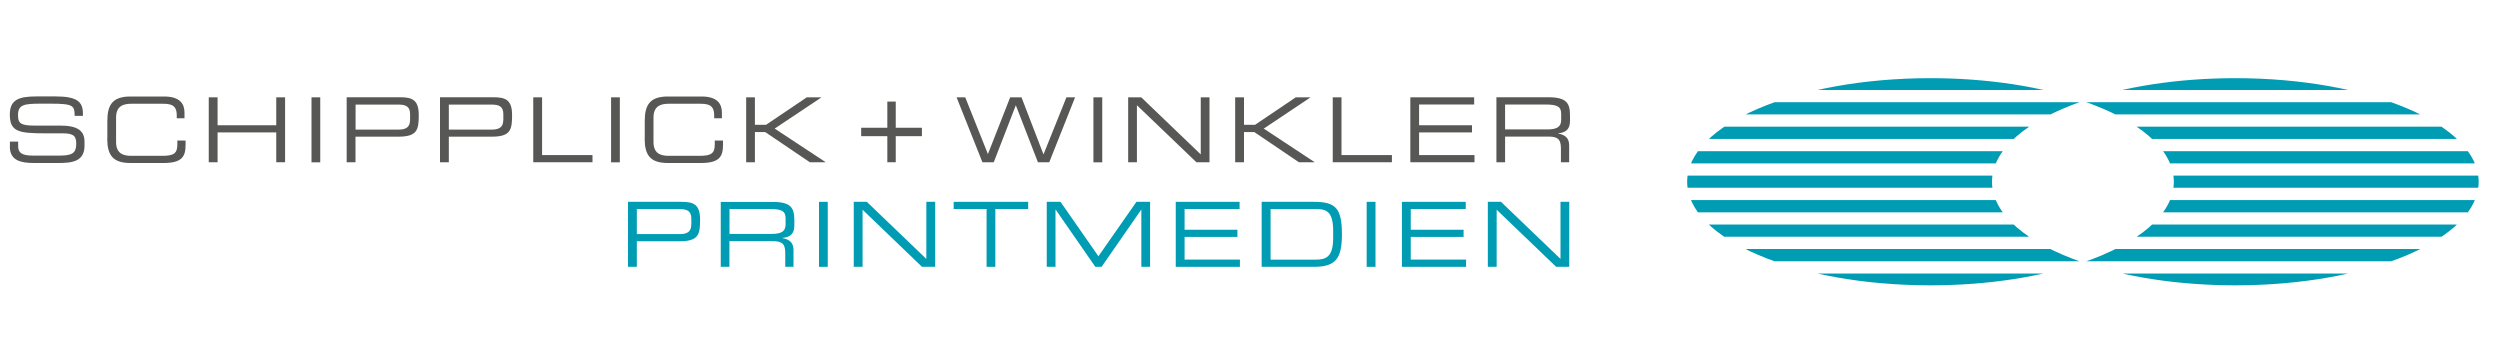
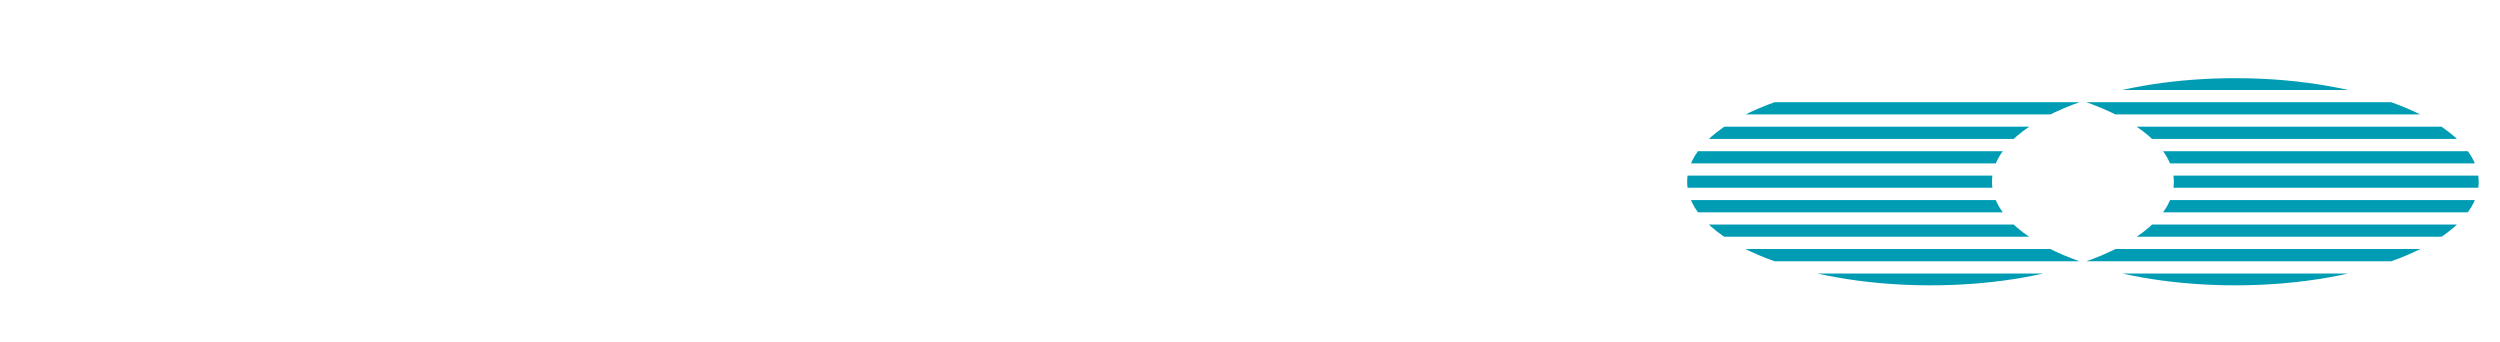
<svg xmlns="http://www.w3.org/2000/svg" version="1.1" viewBox="0 0 300 41">
  <defs>
    <style>
      .cls-1, .cls-2 {
        fill: #009cb4;
      }

      .cls-3 {
        fill: none;
      }

      .cls-4, .cls-2 {
        fill-rule: evenodd;
      }

      .cls-4, .cls-5 {
        fill: #575756;
      }

      .cls-6 {
        clip-path: url(#clippath-1);
      }

      .cls-7 {
        clip-path: url(#clippath-2);
      }

      .cls-8 {
        clip-path: url(#clippath);
      }
    </style>
    <clipPath id="clippath">
      <path class="cls-3" d="M249.95,12.12c6.65,2.28,10.91,5.77,10.91,9.69s-4.26,7.41-10.91,9.69c5,1.71,11.37,2.74,18.29,2.74,16.13,0,29.2-5.57,29.2-12.43s-13.07-12.43-29.2-12.43c-6.92,0-13.29,1.02-18.29,2.74" />
    </clipPath>
    <clipPath id="clippath-1">
      <path class="cls-3" d="M202.46,21.81c0,6.87,13.07,12.43,29.2,12.43,6.92,0,13.28-1.03,18.29-2.74-6.65-2.28-10.91-5.77-10.91-9.69s4.26-7.41,10.91-9.69c-5-1.72-11.37-2.74-18.29-2.74-16.13,0-29.2,5.57-29.2,12.43" />
    </clipPath>
    <clipPath id="clippath-2">
-       <rect class="cls-3" x="-1.39" y="-8.33" width="301.39" height="60.28" />
-     </clipPath>
+       </clipPath>
  </defs>
  <g>
    <g id="Lag_1">
      <g class="cls-8">
        <rect class="cls-1" x="201.25" y="9.33" width="100.22" height="1.47" />
        <rect class="cls-1" x="201.25" y="12.26" width="100.22" height="1.47" />
        <rect class="cls-1" x="201.25" y="15.2" width="100.22" height="1.47" />
        <rect class="cls-1" x="201.25" y="18.14" width="100.22" height="1.47" />
        <rect class="cls-1" x="201.25" y="21.07" width="100.22" height="1.46" />
        <rect class="cls-1" x="201.25" y="24.01" width="100.22" height="1.47" />
        <rect class="cls-1" x="201.25" y="26.94" width="100.22" height="1.47" />
        <rect class="cls-1" x="201.25" y="29.88" width="100.22" height="1.47" />
        <rect class="cls-1" x="201.25" y="32.82" width="100.22" height="1.47" />
      </g>
      <g class="cls-6">
-         <rect class="cls-1" x="201.25" y="9.33" width="100.22" height="1.47" />
        <rect class="cls-1" x="201.25" y="12.26" width="100.22" height="1.47" />
        <rect class="cls-1" x="201.25" y="15.2" width="100.22" height="1.47" />
        <rect class="cls-1" x="201.25" y="18.14" width="100.22" height="1.47" />
        <rect class="cls-1" x="201.25" y="21.07" width="100.22" height="1.46" />
        <rect class="cls-1" x="201.25" y="24.01" width="100.22" height="1.47" />
        <rect class="cls-1" x="201.25" y="26.94" width="100.22" height="1.47" />
        <rect class="cls-1" x="201.25" y="29.88" width="100.22" height="1.47" />
        <rect class="cls-1" x="201.25" y="32.82" width="100.22" height="1.47" />
      </g>
      <g class="cls-7">
        <path class="cls-5" d="M1.18,17.59c0,1.7,1.36,1.97,2.9,1.97h2.93c1.56,0,3.13-.14,3.13-2.06v-.51c0-1.32-.86-1.92-2.92-1.92h-3.12c-1.65,0-1.94-.31-1.94-1.24,0-1.28.72-1.39,2.76-1.39h1.12c2.77,0,2.9.23,2.92,1.46h.99v-.27c0-1.39-.66-2.06-3.27-2.06h-2.27c-2.18,0-3.23.4-3.23,2.17,0,2.07,1.05,2.26,4.27,2.26h2c1.31,0,1.7.25,1.7,1.23,0,1.12-.45,1.44-1.98,1.44h-3.27c-1.31,0-1.72-.37-1.72-1.13v-.55h-.99v.57Z" />
        <path class="cls-5" d="M12.87,16.64c0,1.97.67,2.92,2.78,2.92h3.98c2.19,0,2.64-.76,2.64-2.17v-.53h-.99v.48c0,1.06-.41,1.36-1.83,1.36h-3.69c-1.01,0-1.83-.3-1.83-1.66v-2.93c0-1.36.82-1.66,1.83-1.66h3.66c.97,0,1.79.06,1.79,1.39v.35h.93v-.67c0-1.04-.53-1.94-2.44-1.94h-4.04c-2.11,0-2.78.95-2.78,2.92v2.13Z" />
        <polygon class="cls-5" points="25.05 19.47 26.11 19.47 26.11 15.89 33.15 15.89 33.15 19.47 34.21 19.47 34.21 11.68 33.15 11.68 33.15 15.03 26.11 15.03 26.11 11.68 25.05 11.68 25.05 19.47" />
        <rect class="cls-5" x="37.38" y="11.68" width="1.05" height="7.8" />
        <path class="cls-4" d="M41.61,19.47h1.05v-3.07h5.16c2.29,0,2.43-.87,2.43-2.61,0-1.82-.81-2.12-2.23-2.12h-6.42v7.8ZM49.2,14.44c0,.81-.49,1.11-1.33,1.11h-5.2v-3h5.12c.91,0,1.42.23,1.42,1.15v.74Z" />
        <path class="cls-4" d="M52.8,19.47h1.06v-3.07h5.16c2.29,0,2.43-.87,2.43-2.61,0-1.82-.81-2.12-2.23-2.12h-6.42v7.8ZM60.39,14.44c0,.81-.5,1.11-1.33,1.11h-5.2v-3h5.12c.91,0,1.42.23,1.42,1.15v.74Z" />
        <polygon class="cls-5" points="63.99 19.47 71.1 19.47 71.1 18.61 65.05 18.61 65.05 11.68 63.99 11.68 63.99 19.47" />
        <rect class="cls-5" x="73.33" y="11.68" width="1.05" height="7.8" />
        <path class="cls-5" d="M77.36,16.64c0,1.97.67,2.92,2.78,2.92h3.98c2.19,0,2.64-.76,2.64-2.17v-.53h-.99v.48c0,1.06-.41,1.36-1.83,1.36h-3.69c-1.01,0-1.83-.3-1.83-1.66v-2.93c0-1.36.82-1.66,1.83-1.66h3.66c.97,0,1.79.06,1.79,1.39v.35h.93v-.67c0-1.04-.53-1.94-2.44-1.94h-4.04c-2.11,0-2.78.95-2.78,2.92v2.13Z" />
        <polygon class="cls-5" points="89.54 19.47 90.59 19.47 90.59 15.85 91.83 15.85 97.18 19.47 99.04 19.47 99.06 19.45 92.96 15.43 98.55 11.7 98.53 11.68 96.81 11.68 91.92 14.98 90.59 14.98 90.59 11.68 89.54 11.68 89.54 19.47" />
        <polygon class="cls-5" points="106.48 19.47 107.49 19.47 107.49 16.34 110.63 16.34 110.63 15.33 107.49 15.33 107.49 12.19 106.48 12.19 106.48 15.33 103.34 15.33 103.34 16.34 106.48 16.34 106.48 19.47" />
-         <polygon class="cls-5" points="117.89 19.47 119.25 19.47 121.9 12.63 124.55 19.47 125.91 19.47 129.01 11.68 127.97 11.68 125.22 18.53 122.58 11.68 121.22 11.68 118.55 18.49 115.83 11.68 114.79 11.68 117.89 19.47" />
        <rect class="cls-5" x="131.21" y="11.68" width="1.06" height="7.8" />
        <polygon class="cls-5" points="135.38 19.47 136.43 19.47 136.43 12.63 143.57 19.47 145.14 19.47 145.14 11.68 144.09 11.68 144.09 18.53 136.95 11.68 135.38 11.68 135.38 19.47" />
        <polygon class="cls-5" points="148.22 19.47 149.28 19.47 149.28 15.85 150.52 15.85 155.87 19.47 157.72 19.47 157.74 19.45 151.65 15.43 157.24 11.7 157.21 11.68 155.49 11.68 150.6 14.98 149.28 14.98 149.28 11.68 148.22 11.68 148.22 19.47" />
        <polygon class="cls-5" points="159.93 19.47 167.03 19.47 167.03 18.61 160.98 18.61 160.98 11.68 159.93 11.68 159.93 19.47" />
        <polygon class="cls-5" points="169.24 19.47 176.94 19.47 176.94 18.61 170.29 18.61 170.29 15.89 176.64 15.89 176.64 15.03 170.29 15.03 170.29 12.54 176.9 12.54 176.9 11.68 169.24 11.68 169.24 19.47" />
        <path class="cls-4" d="M179.55,19.47h1.06v-3.08h5.15c.96,0,1.55.15,1.55,1.37v1.71h.99v-1.99c0-.71-.26-1.27-1.33-1.46v-.02c.81-.08,1.43-.38,1.43-1.48v-.64c0-1.46-.36-2.21-2.6-2.21h-6.23v7.8ZM180.61,15.53v-2.99h4.8c1.55,0,1.93.28,1.93,1.15v.71c0,.82-.5,1.13-1.67,1.13h-5.06Z" />
        <path class="cls-2" d="M75.36,32.02h1.06v-3.07h5.16c2.29,0,2.43-.87,2.43-2.61,0-1.82-.81-2.12-2.23-2.12h-6.42v7.8ZM82.95,26.98c0,.81-.49,1.11-1.33,1.11h-5.2v-3h5.12c.91,0,1.42.23,1.42,1.15v.74Z" />
        <path class="cls-2" d="M86.48,32.02h1.05v-3.08h5.15c.96,0,1.55.15,1.55,1.37v1.71h.99v-1.99c0-.71-.26-1.27-1.33-1.46v-.02c.81-.08,1.43-.38,1.43-1.47v-.64c0-1.46-.36-2.21-2.6-2.21h-6.23v7.8ZM87.54,28.07v-2.99h4.8c1.55,0,1.93.28,1.93,1.15v.71c0,.82-.5,1.13-1.67,1.13h-5.06Z" />
        <rect class="cls-1" x="98.28" y="24.22" width="1.05" height="7.8" />
        <polygon class="cls-1" points="102.45 32.02 103.51 32.02 103.51 25.17 110.64 32.02 112.22 32.02 112.22 24.22 111.16 24.22 111.16 31.07 104.02 24.22 102.45 24.22 102.45 32.02" />
        <polygon class="cls-1" points="118.39 32.02 119.44 32.02 119.44 25.08 123.38 25.08 123.38 24.22 114.44 24.22 114.44 25.08 118.39 25.08 118.39 32.02" />
        <polygon class="cls-1" points="125.61 32.02 126.66 32.02 126.66 25.17 126.69 25.17 131.44 32.02 132.19 32.02 136.94 25.17 136.96 25.17 136.96 32.02 138.01 32.02 138.01 24.22 136.37 24.22 131.81 30.75 127.26 24.22 125.61 24.22 125.61 32.02" />
        <polygon class="cls-1" points="141.09 32.02 148.79 32.02 148.79 31.15 142.15 31.15 142.15 28.43 148.49 28.43 148.49 27.57 142.15 27.57 142.15 25.08 148.75 25.08 148.75 24.22 141.09 24.22 141.09 32.02" />
        <path class="cls-2" d="M159.98,28.54c0,2.34-.88,2.62-2.16,2.62h-5.35v-6.07h5.52c1.29,0,1.99.41,1.99,2.66v.8ZM151.4,32.02h6.27c2.65,0,3.36-1.03,3.36-3.9,0-3.08-.71-3.9-3.33-3.9h-6.3v7.8Z" />
        <rect class="cls-1" x="164" y="24.22" width="1.06" height="7.8" />
        <polygon class="cls-1" points="168.23 32.02 175.93 32.02 175.93 31.15 169.29 31.15 169.29 28.43 175.63 28.43 175.63 27.57 169.29 27.57 169.29 25.08 175.89 25.08 175.89 24.22 168.23 24.22 168.23 32.02" />
        <polygon class="cls-1" points="178.54 32.02 179.6 32.02 179.6 25.17 186.74 32.02 188.31 32.02 188.31 24.22 187.26 24.22 187.26 31.07 180.12 24.22 178.54 24.22 178.54 32.02" />
      </g>
    </g>
  </g>
</svg>